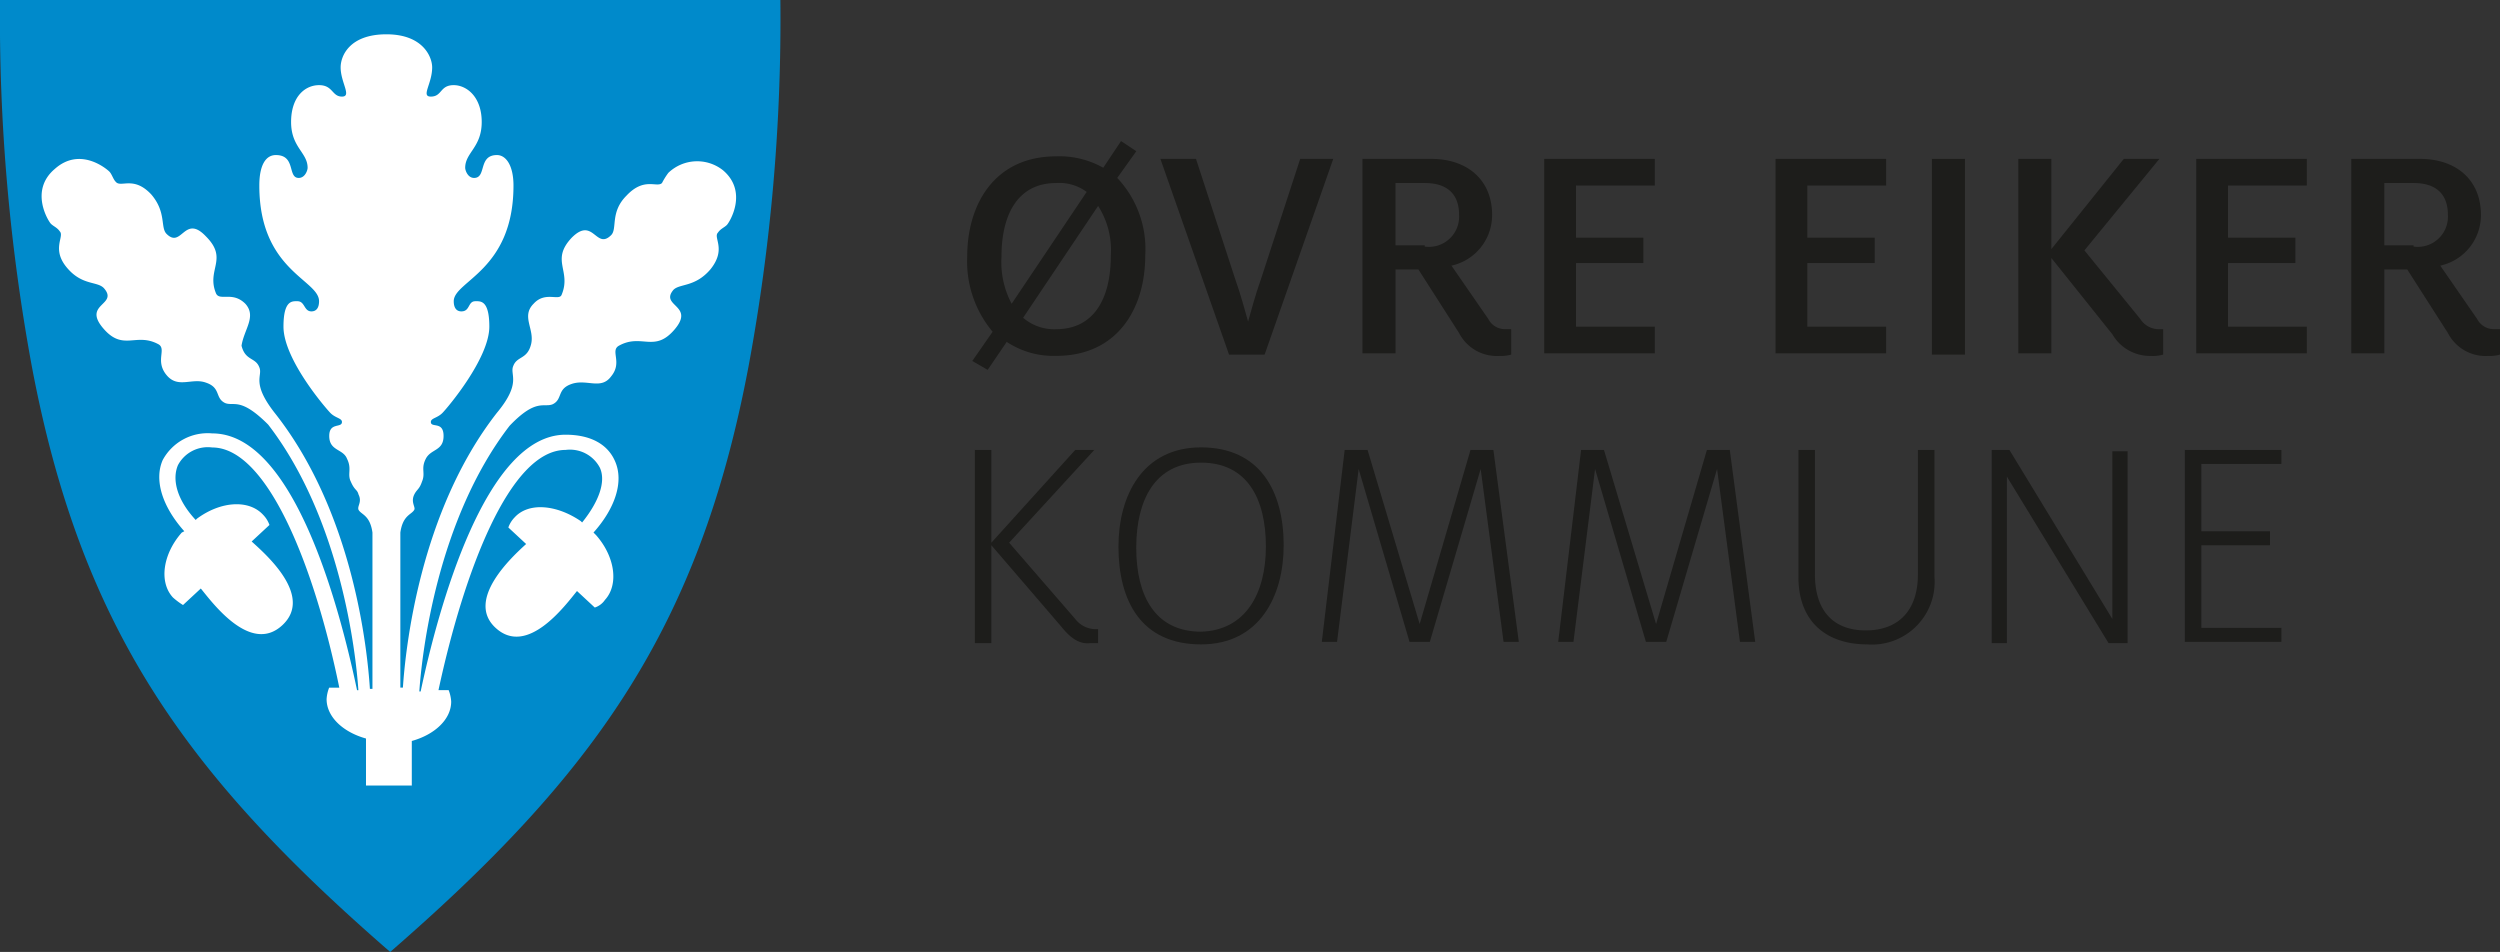
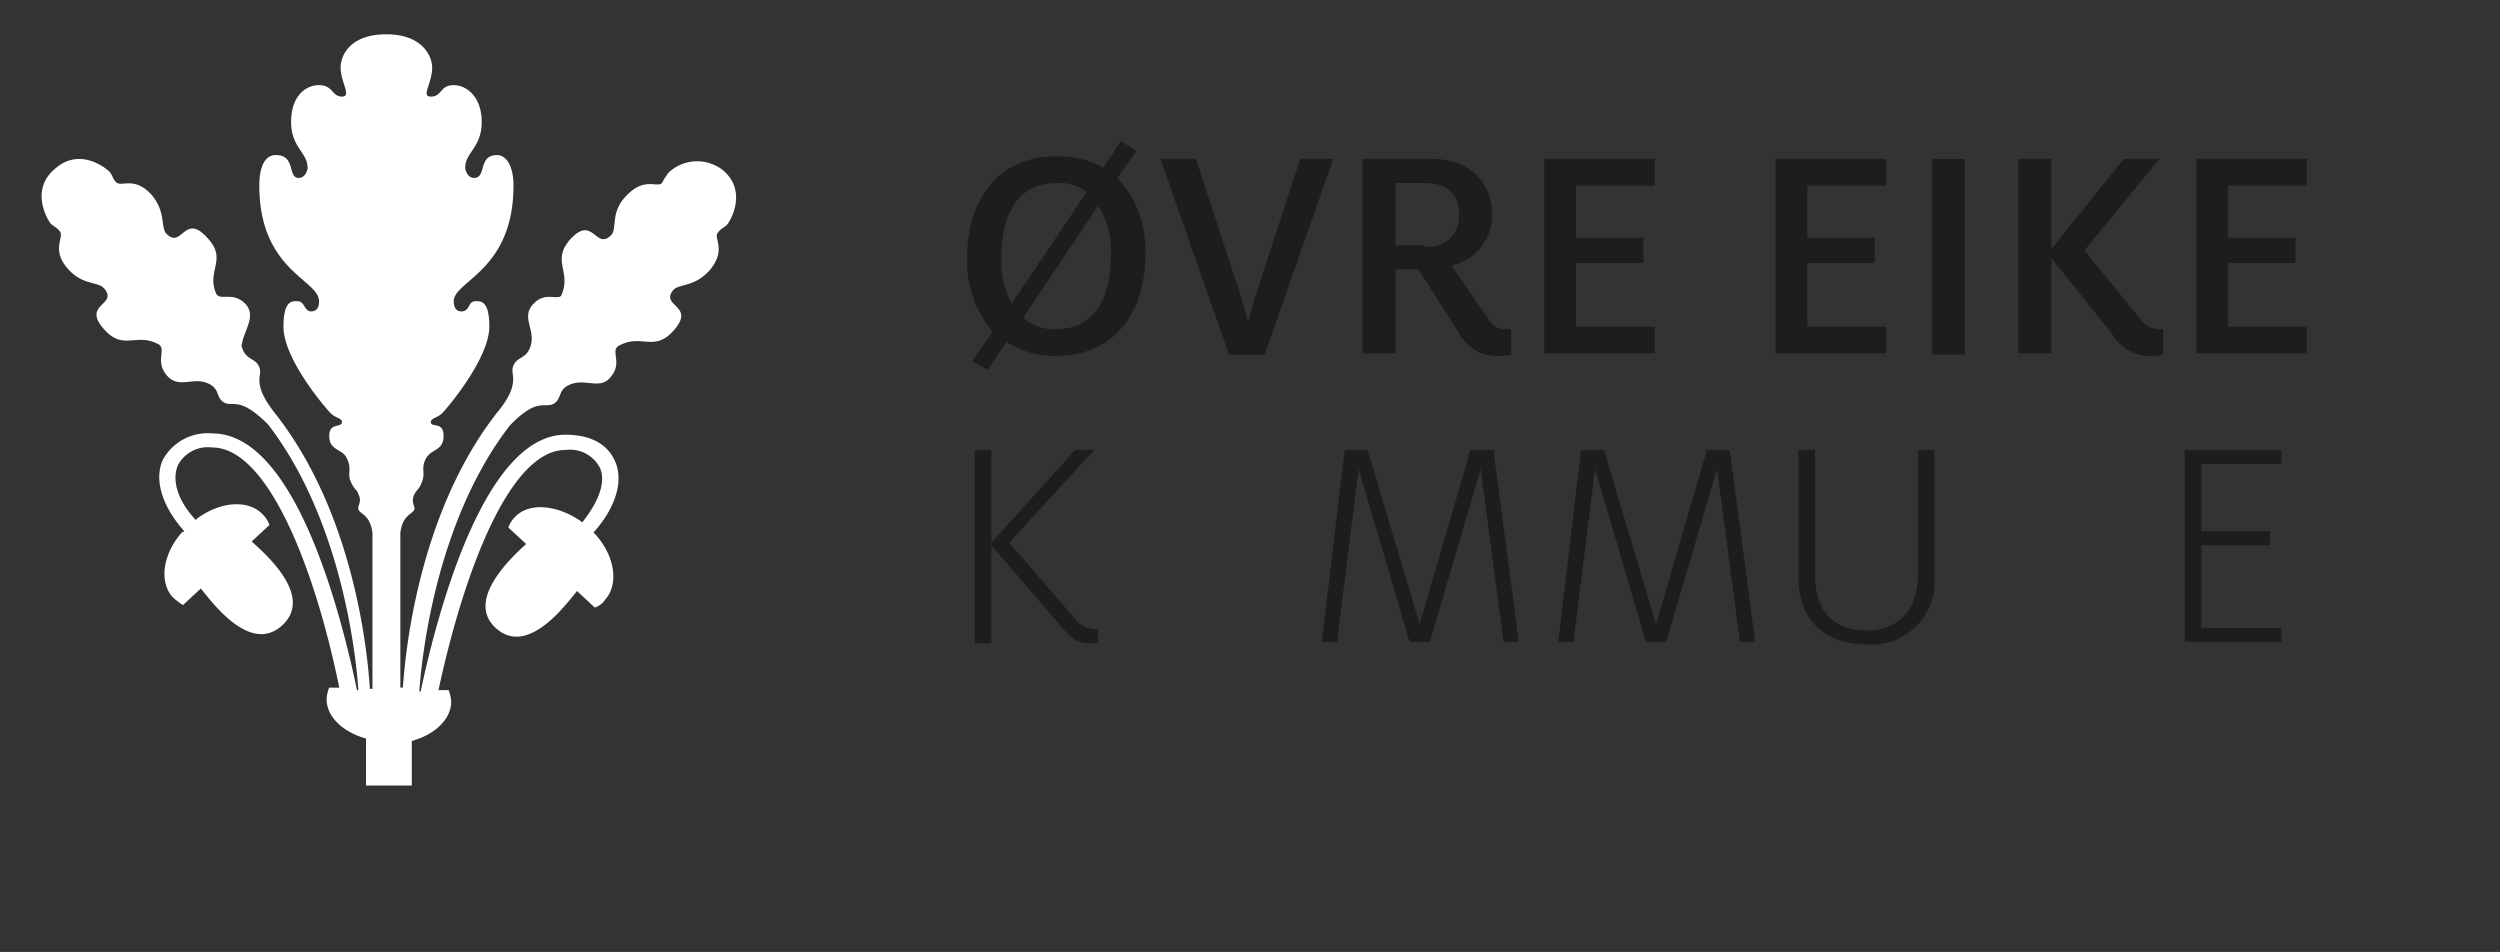
<svg xmlns="http://www.w3.org/2000/svg" width="187.442" height="71.375" viewBox="0 0 187.442 71.375">
  <rect x="0" y="0" width="187.442" height="71.375" fill="#333333" stroke="none" />
  <g id="ØvreEiker_Logo" transform="translate(-2.1 -2.1)">
-     <path id="Path_3393" data-name="Path 3393" d="M60.61,2.1a142.5,142.5,0,0,1-2.382,27.445C54.511,49.27,46.6,60.229,31.355,73.475,16.108,60.229,8.2,49.27,4.482,29.545A144.083,144.083,0,0,1,2.1,2.1Z" transform="translate(0 0)" fill="#008acb" />
    <path id="Path_3394" data-name="Path 3394" d="M33.129,61.309V57.783c1.715-.476,2.954-1.62,2.954-2.954a2.783,2.783,0,0,0-.191-.858H35.13c1.906-8.862,5.336-18.01,9.529-18.01A2.532,2.532,0,0,1,47.233,37.3c.476,1.048-.1,2.573-1.334,4.1l-.1-.1c-1.811-1.239-3.907-1.429-4.955-.286a2.075,2.075,0,0,0-.476.762l1.334,1.239c-1.048.953-4.574,4.193-2.287,6.289,2.382,2.192,5.241-1.715,6.1-2.764l1.334,1.239a1.482,1.482,0,0,0,.762-.572c1.048-1.144.762-3.24-.667-4.86l-.191-.191c1.62-1.811,2.287-3.812,1.62-5.336-.572-1.334-1.906-2-3.716-2-6,0-9.529,12.96-10.863,19.249h-.1c.191-2.859,1.334-12.865,6.766-19.916h0c2-2.1,2.573-1.334,3.24-1.62.762-.381.286-1.144,1.429-1.525s2.192.476,2.954-.572c.858-1.048-.1-1.906.572-2.287,1.715-.953,2.668.572,4.193-1.239s-1.144-1.715-.1-2.954c.476-.476,1.62-.191,2.764-1.525,1.239-1.525.191-2.382.572-2.764.191-.286.476-.381.667-.572s1.62-2.478-.286-4.1a3.121,3.121,0,0,0-4.1.191,5.32,5.32,0,0,0-.476.762c-.381.381-1.334-.476-2.668.953-1.239,1.239-.667,2.478-1.144,2.954-1.144,1.144-1.334-1.429-2.954.191-1.62,1.715,0,2.478-.762,4.288-.191.476-1.239-.286-2.1.667-.953.953.1,1.906-.191,3.049s-1.048.858-1.334,1.62c-.286.667.667,1.239-1.239,3.526h0C33.7,40.63,32.653,50.922,32.462,53.781h-.191V42.155c.191-1.334.858-1.334,1.048-1.715.1-.191-.286-.572,0-1.144.191-.381.381-.381.572-.953.286-.667-.1-.953.286-1.715s1.334-.572,1.334-1.715-.953-.572-.953-1.048c0-.286.476-.286.858-.667s3.526-4.1,3.526-6.48c0-2-.667-1.906-1.048-1.906-.572,0-.381.762-1.048.762-.381,0-.572-.286-.572-.762,0-1.525,4.479-2.287,4.479-8.672,0-1.525-.572-2.287-1.239-2.287-1.429,0-.762,1.715-1.715,1.715-.476,0-.667-.572-.667-.762,0-1.144,1.239-1.525,1.239-3.431s-1.144-2.764-2.1-2.764c-1.048,0-.858.858-1.715.858-.762,0,.1-.953.1-2.192,0-.762-.667-2.478-3.431-2.478s-3.431,1.62-3.431,2.478c0,1.144.858,2.192.1,2.192s-.667-.858-1.715-.858-2.1.858-2.1,2.764,1.239,2.287,1.239,3.431c0,.191-.191.762-.667.762-.858,0-.191-1.715-1.715-1.715-.762,0-1.239.762-1.239,2.287,0,6.385,4.479,7.052,4.479,8.672,0,.476-.191.762-.572.762-.572,0-.476-.762-1.048-.762-.381,0-1.048-.1-1.048,1.906,0,2.478,3.24,6.194,3.526,6.48.381.381.858.381.858.667,0,.476-.953,0-.953,1.048,0,1.144,1.048.953,1.334,1.715.381.762,0,1.144.286,1.715.286.667.476.572.572.953.286.572-.1.858,0,1.144.191.381.858.381,1.048,1.715V53.876h-.191c-.191-2.954-1.239-13.151-7.052-20.583h0c-1.906-2.382-.953-2.859-1.239-3.526-.286-.762-1.048-.476-1.334-1.62.191-1.239,1.144-2.192.286-3.145-.953-.953-1.906-.191-2.192-.762-.762-1.811.953-2.573-.762-4.288-1.62-1.715-1.811.953-2.954-.191-.476-.476,0-1.62-1.144-2.954-1.334-1.429-2.287-.476-2.668-.953-.191-.191-.286-.572-.476-.762s-2.192-1.906-4.1-.191c-1.906,1.62-.476,3.907-.286,4.1s.476.286.667.572c.381.381-.667,1.334.572,2.764,1.144,1.334,2.287.953,2.764,1.525,1.048,1.239-1.62,1.144-.1,2.954s2.478.286,4.193,1.239c.572.381-.286,1.239.572,2.287s1.906.191,2.954.572c1.144.381.667,1.144,1.429,1.525.667.286,1.144-.476,3.24,1.62h0c5.432,7.052,6.575,17.058,6.766,19.916h-.1C27.7,47.682,24.267,34.722,18.168,34.722a3.83,3.83,0,0,0-3.716,2c-.667,1.525,0,3.526,1.62,5.336l-.191.1c-1.429,1.62-1.715,3.716-.667,4.86a5.285,5.285,0,0,0,.762.572l1.334-1.239c.858,1.048,3.716,4.955,6.1,2.764s-1.239-5.336-2.287-6.289l1.334-1.239a2.075,2.075,0,0,0-.476-.762c-1.048-1.144-3.145-1.048-4.955.286l-.1.1c-1.334-1.429-1.811-2.954-1.334-4.1a2.532,2.532,0,0,1,2.573-1.334c4.193,0,7.719,9.148,9.529,18.01h-.762a2.782,2.782,0,0,0-.191.858c0,1.334,1.239,2.478,2.954,2.954v3.526h3.431Z" transform="translate(-0.154 -0.127)" fill="#fff" />
    <g id="Group_1170" data-name="Group 1170" transform="translate(74.618 12.678)">
      <path id="Path_3395" data-name="Path 3395" d="M78.581,29.686l1.525-2.192A8.189,8.189,0,0,1,78.2,21.872c0-4,2.1-7.528,6.671-7.528A6.665,6.665,0,0,1,88.4,15.2l1.334-2,1.144.762-1.429,2a7.78,7.78,0,0,1,2.1,5.813c0,4-2.1,7.528-6.671,7.528a6.353,6.353,0,0,1-3.716-1.048l-1.429,2.1Zm8.576-12.674a3.442,3.442,0,0,0-2.287-.667c-2.764,0-4.1,2.192-4.1,5.527a6.668,6.668,0,0,0,.762,3.526Zm1.811,4.765a6.146,6.146,0,0,0-.953-3.716l-5.622,8.386a3.563,3.563,0,0,0,2.478.858C87.634,27.3,88.968,25.112,88.968,21.776Z" transform="translate(-78.2 -13.2)" fill="#1d1d1b" />
      <path id="Path_3396" data-name="Path 3396" d="M93.4,14.6h2.668l2.954,9.053c.381,1.048.762,2.478.953,3.145h0c.191-.667.572-2.1.953-3.145l2.954-9.053h2.478l-5.146,14.675H98.546Z" transform="translate(-78.915 -13.266)" fill="#1d1d1b" />
      <path id="Path_3397" data-name="Path 3397" d="M116.542,27.655l-3.049-4.765h-1.715V29.18H109.3V14.6h5.146c2.764,0,4.574,1.62,4.574,4.193a3.88,3.88,0,0,1-3.049,3.812l2.764,4a1.4,1.4,0,0,0,1.239.762h.476v1.906a2.638,2.638,0,0,1-.858.1A3.178,3.178,0,0,1,116.542,27.655Zm-2.573-6.48a2.262,2.262,0,0,0,2.573-2.382c0-1.525-.858-2.382-2.573-2.382h-2.192V21.08h2.192Z" transform="translate(-79.664 -13.266)" fill="#1d1d1b" />
      <path id="Path_3398" data-name="Path 3398" d="M123.6,14.6h8.291v2h-5.908v3.907h5.051v1.906h-5.051v4.765h5.908v2H123.6Z" transform="translate(-80.337 -13.266)" fill="#1d1d1b" />
      <path id="Path_3399" data-name="Path 3399" d="M141.8,14.6h8.291v2h-5.908v3.907h5.051v1.906h-5.051v4.765h5.908v2H141.8Z" transform="translate(-81.193 -13.266)" fill="#1d1d1b" />
-       <path id="Path_3400" data-name="Path 3400" d="M154.1,14.6h2.478V29.275H154.1Z" transform="translate(-81.772 -13.266)" fill="#1d1d1b" />
+       <path id="Path_3400" data-name="Path 3400" d="M154.1,14.6h2.478V29.275H154.1" transform="translate(-81.772 -13.266)" fill="#1d1d1b" />
      <path id="Path_3401" data-name="Path 3401" d="M167.952,27.751l-4.574-5.718V29.18H160.9V14.6h2.478v6.766l5.432-6.766h2.668l-5.622,6.861,4.193,5.146a1.651,1.651,0,0,0,1.334.762h.381v1.906a2.938,2.938,0,0,1-.953.1A3.264,3.264,0,0,1,167.952,27.751Z" transform="translate(-82.092 -13.266)" fill="#1d1d1b" />
      <path id="Path_3402" data-name="Path 3402" d="M174.9,14.6h8.291v2h-5.908v3.907h5.051v1.906h-5.051v4.765h5.908v2H174.9Z" transform="translate(-82.751 -13.266)" fill="#1d1d1b" />
-       <path id="Path_3403" data-name="Path 3403" d="M194.342,27.655l-3.049-4.765h-1.715V29.18H187.1V14.6h5.146c2.764,0,4.574,1.62,4.574,4.193a3.88,3.88,0,0,1-3.049,3.812l2.764,4a1.4,1.4,0,0,0,1.239.762h.476v1.906a2.638,2.638,0,0,1-.858.1A3.177,3.177,0,0,1,194.342,27.655Zm-2.573-6.48a2.262,2.262,0,0,0,2.573-2.382c0-1.525-.858-2.382-2.573-2.382h-2.192V21.08h2.192Z" transform="translate(-83.325 -13.266)" fill="#1d1d1b" />
    </g>
    <g id="Group_1171" data-name="Group 1171" transform="translate(75.19 35.643)">
      <path id="Path_3404" data-name="Path 3404" d="M85.28,50.746l-5.241-6.1v7.338H78.8V37.5h1.239v6.956L86.328,37.5h1.429l-6.385,6.956,4.955,5.718a1.96,1.96,0,0,0,1.429.762h.286v1.048h-.572C86.709,52.08,86.042,51.7,85.28,50.746Z" transform="translate(-78.8 -37.309)" fill="#1d1d1b" />
-       <path id="Path_3405" data-name="Path 3405" d="M90.1,44.733c0-3.812,1.811-7.433,6.194-7.433s6.194,3.24,6.194,7.338c0,3.812-1.811,7.433-6.194,7.433C91.815,52.071,90.1,48.831,90.1,44.733Zm11.054,0c0-3.621-1.429-6.289-4.86-6.289s-4.86,2.764-4.86,6.385,1.429,6.289,4.86,6.289C99.629,51.022,101.154,48.259,101.154,44.733Z" transform="translate(-79.332 -37.3)" fill="#1d1d1b" />
      <path id="Path_3406" data-name="Path 3406" d="M107.815,37.5h1.715l3.907,13.055L117.249,37.5h1.715l1.906,14.389h-1.144l-1.715-12.96L114.2,51.889h-1.525l-3.812-12.96-1.62,12.96H106.1Z" transform="translate(-80.085 -37.309)" fill="#1d1d1b" />
      <path id="Path_3407" data-name="Path 3407" d="M126.415,37.5h1.715l3.907,13.055L135.849,37.5h1.715l1.906,14.389h-1.144l-1.715-12.96L132.8,51.889h-1.525l-3.812-12.96-1.62,12.96H124.7Z" transform="translate(-80.96 -37.309)" fill="#1d1d1b" />
      <path id="Path_3408" data-name="Path 3408" d="M143.6,47.029V37.5h1.239v9.339c0,2.668,1.334,4.193,3.812,4.193s3.907-1.525,3.907-4.193V37.5H153.8v9.529a4.7,4.7,0,0,1-5.051,5.051C145.792,52.08,143.6,50.46,143.6,47.029Z" transform="translate(-81.85 -37.309)" fill="#1d1d1b" />
-       <path id="Path_3409" data-name="Path 3409" d="M158.7,37.5h1.429l7.719,12.674V37.6h1.144V51.985h-1.429L159.939,39.5V51.985H158.8V37.5Z" transform="translate(-82.56 -37.309)" fill="#1d1d1b" />
      <path id="Path_3410" data-name="Path 3410" d="M174,37.5h7.242v1.048h-6V43.6h5.146v1.048h-5.146v6.194h6v1.048H174Z" transform="translate(-83.281 -37.309)" fill="#1d1d1b" />
    </g>
  </g>
</svg>